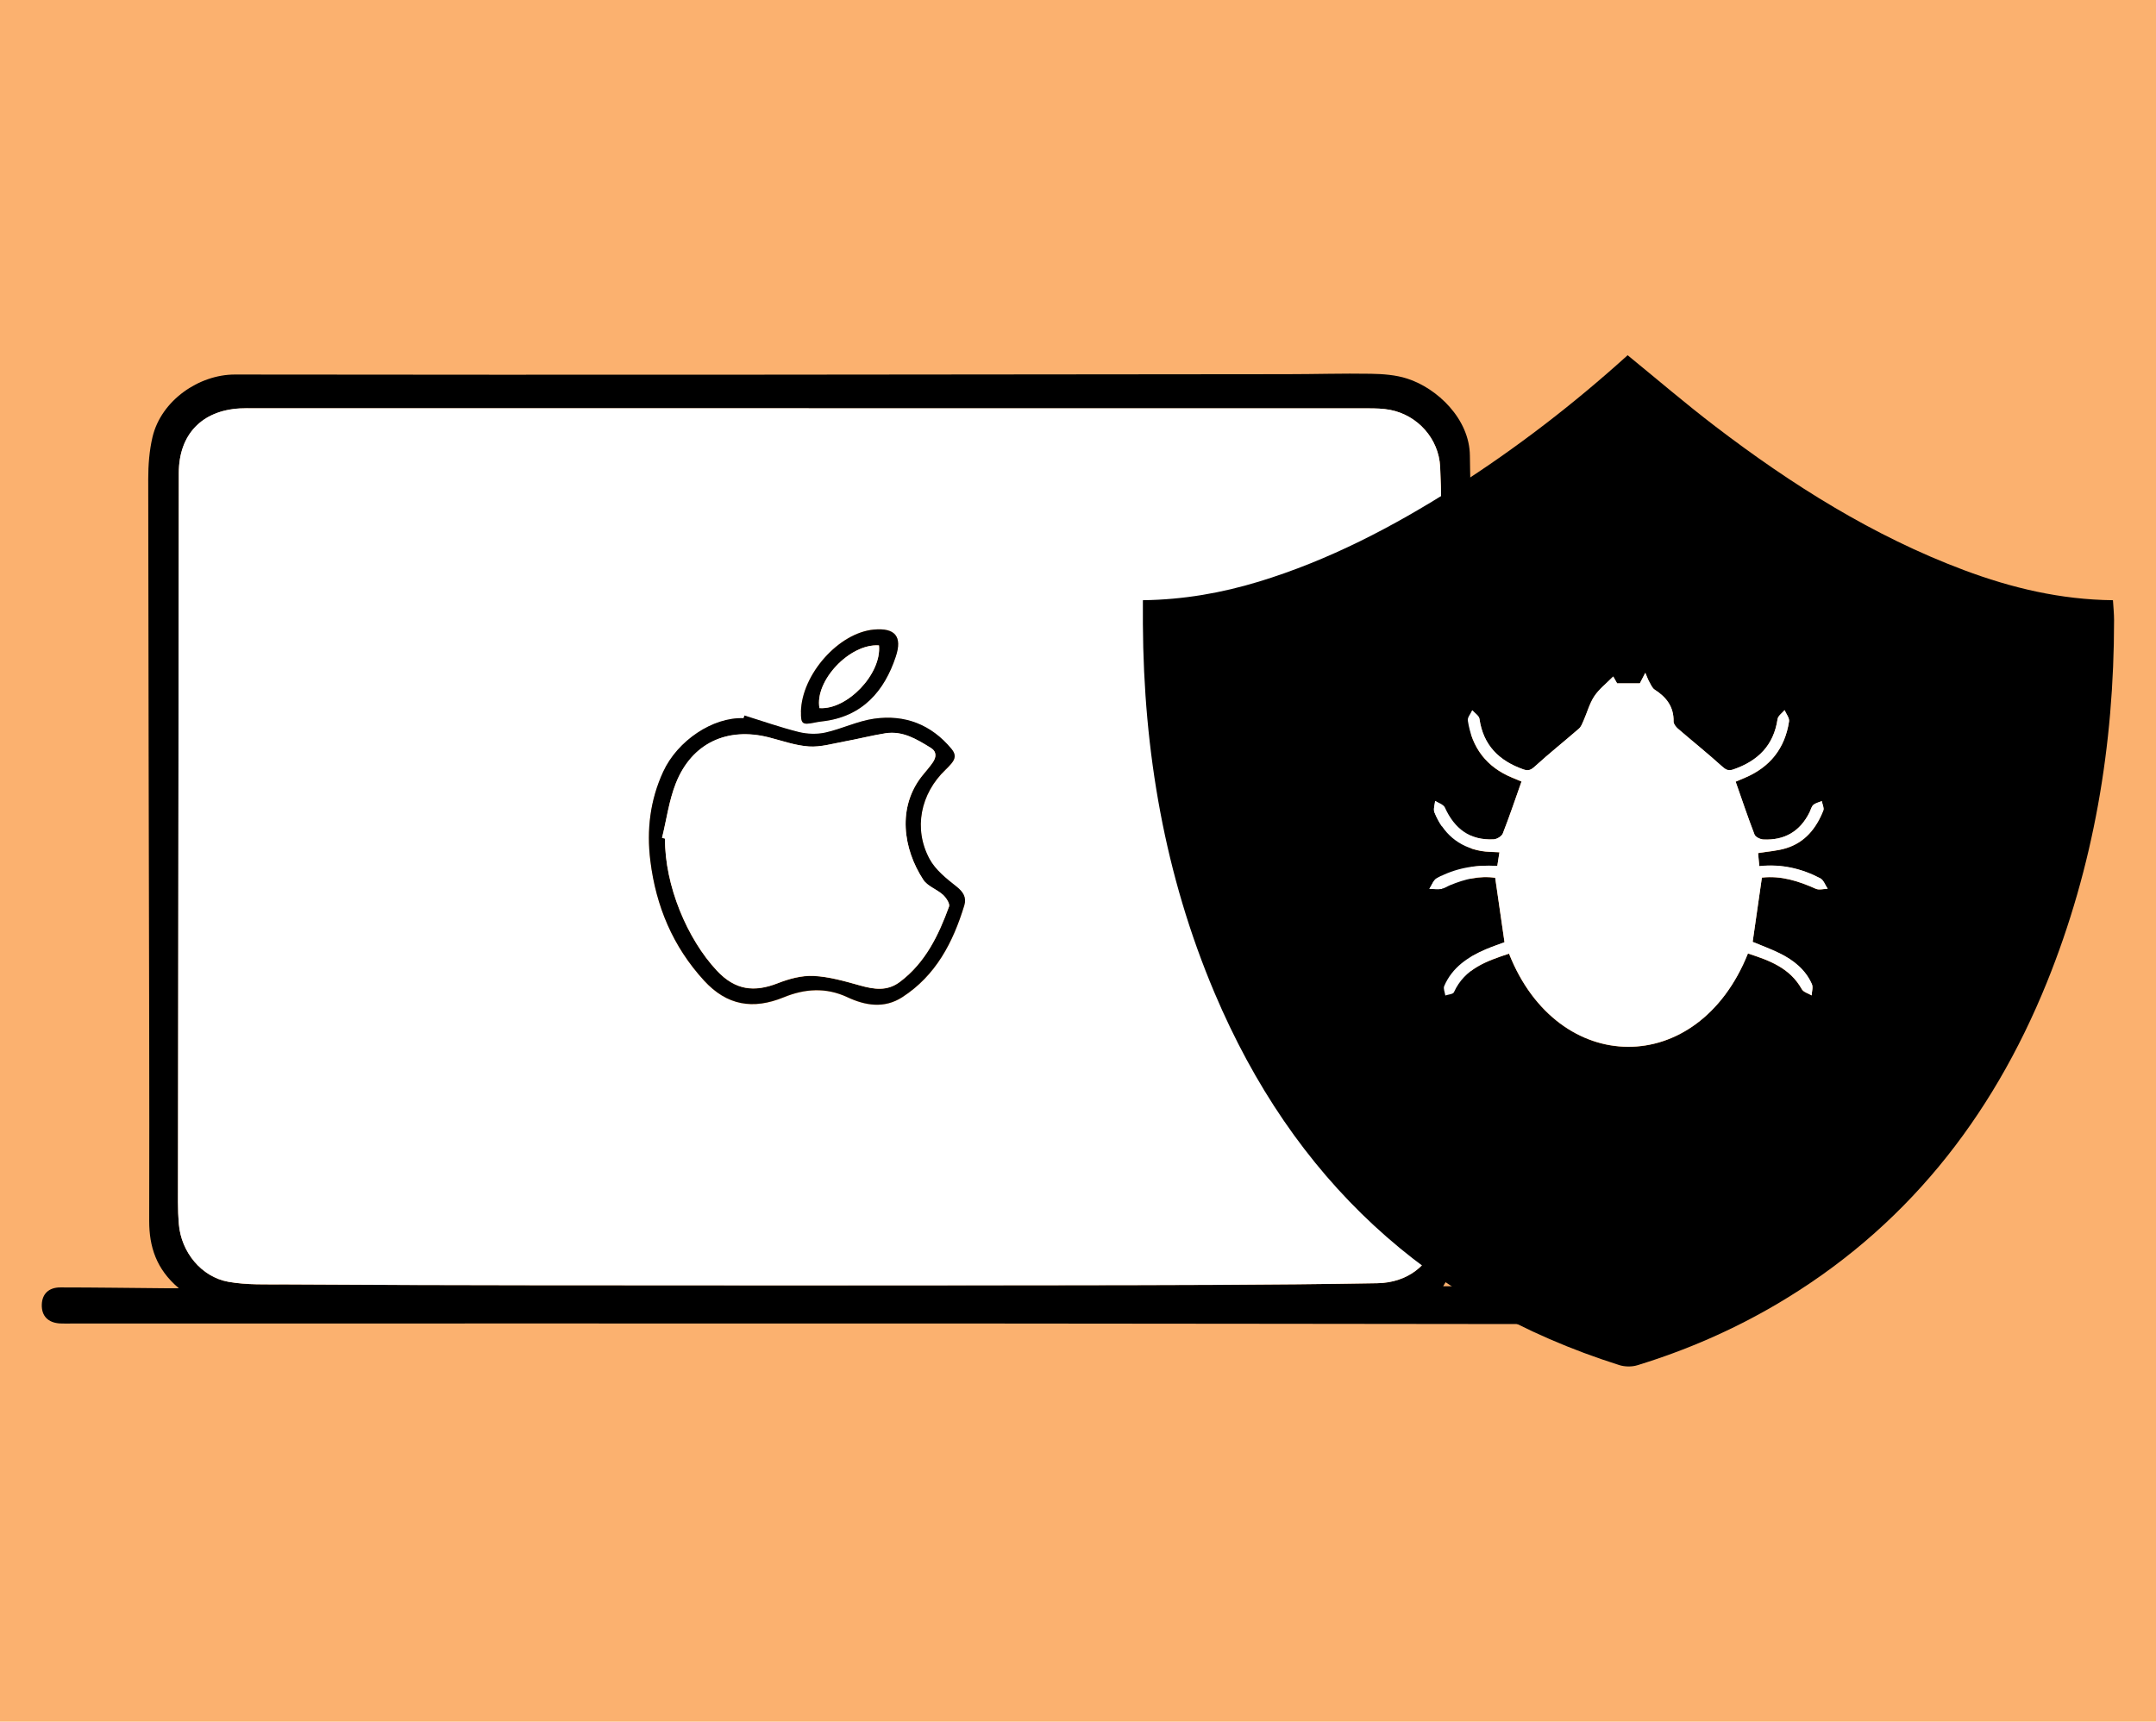
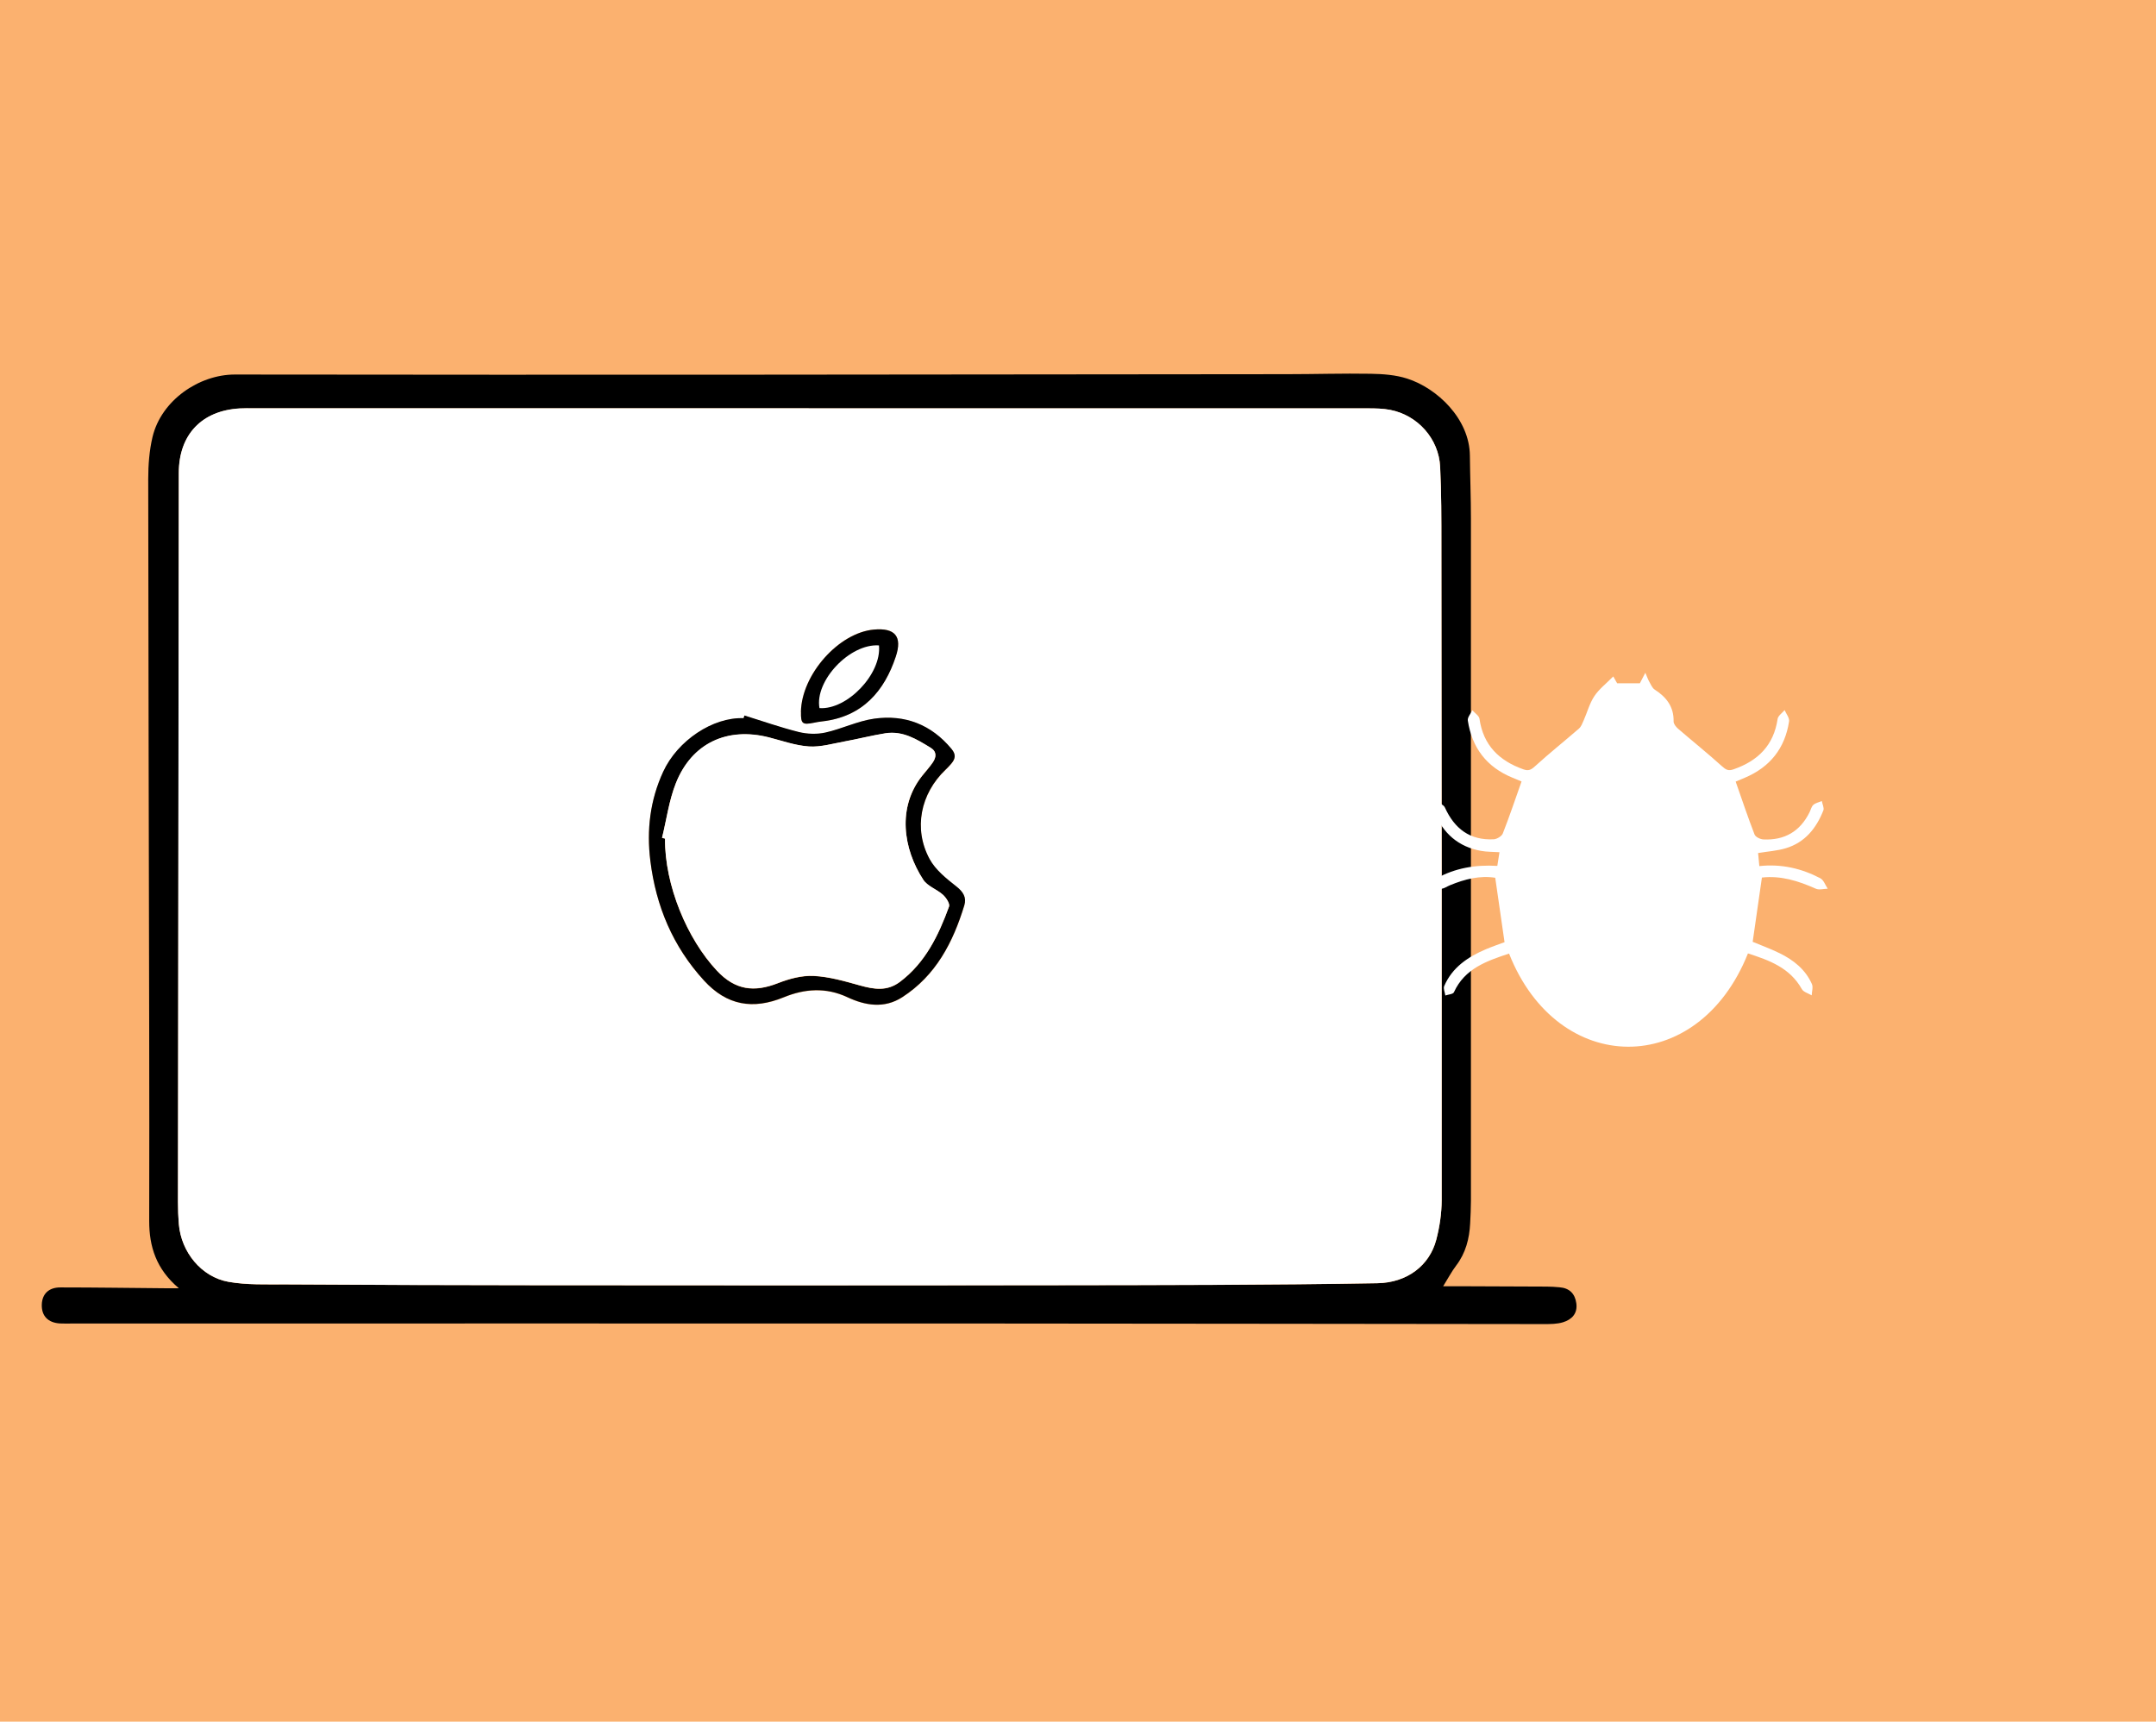
<svg xmlns="http://www.w3.org/2000/svg" id="Layer_1" data-name="Layer 1" viewBox="0 0 310.53 248">
  <defs>
    <style>
      .cls-1 {
        fill: #000;
      }

      .cls-1, .cls-2, .cls-3 {
        stroke-width: 0px;
      }

      .cls-2 {
        fill: #fbb16f;
      }

      .cls-3 {
        fill: #fff;
      }
    </style>
  </defs>
  <rect class="cls-2" width="310.53" height="248" />
  <g>
    <path class="cls-1" d="M25.73,185.54c-3.22-2.72-4.25-5.97-4.24-9.68.02-9.23.02-18.45,0-27.68-.05-26.4-.12-52.79-.14-79.19,0-2.02.16-4.1.62-6.05,1.27-5.3,6.72-8.99,11.85-8.99,50.51.07,101.02,0,151.53-.05,4.02,0,8.05-.13,12.07-.06,1.77.03,3.61.16,5.27.7,4.29,1.37,8.98,5.79,9.02,11.11.03,3.01.15,6.01.15,9.02,0,32.77,0,65.55,0,98.32,0,1.07-.06,2.14-.11,3.21-.11,2.23-.64,4.3-2.03,6.12-.64.84-1.13,1.79-1.86,2.96.99,0,1.77,0,2.55,0,4.13.02,8.26.03,12.38.05.61,0,1.22.05,1.83.1,1.43.11,2.23.92,2.42,2.31.2,1.47-.65,2.34-1.92,2.73-.86.26-1.81.26-2.72.26-26.5-.02-53.01-.07-79.51-.08-44.19-.02-88.38,0-132.57,0-.56,0-1.12.02-1.68-.01-1.73-.1-2.67-1.09-2.62-2.72.05-1.53,1-2.48,2.69-2.47,5.04,0,10.09.08,15.13.12.52,0,1.04,0,1.87,0ZM116.48,58.82c-26.65,0-53.3,0-79.95,0-.66,0-1.33-.02-1.99.02-5.49.32-8.77,3.79-8.78,9.3-.04,35.01-.09,70.02-.12,105.02,0,1.07.03,2.14.13,3.21.34,3.98,3.22,7.58,7.15,8.28,2.67.48,5.46.36,8.19.37,11.82.07,23.64.11,35.46.12,25.17.02,50.35.03,75.52,0,15.43-.02,30.87-.02,46.3-.29,4.32-.08,7.52-2.58,8.48-6.26.48-1.85.77-3.81.78-5.71.02-31.44,0-62.88-.04-94.32,0-3.77,0-7.54-.18-11.31-.2-4.06-3.24-7.43-7.19-8.2-1.04-.2-2.13-.22-3.19-.22-26.85-.01-53.71,0-80.56,0Z" />
    <path class="cls-3" d="M116.48,58.82c26.85,0,53.71,0,80.56,0,1.07,0,2.15.02,3.19.22,3.96.77,6.99,4.15,7.19,8.2.19,3.76.18,7.54.18,11.31.03,31.44.06,62.88.04,94.32,0,1.91-.29,3.86-.78,5.71-.96,3.68-4.16,6.19-8.48,6.26-15.43.27-30.86.27-46.3.29-25.17.04-50.35.02-75.52,0-11.82,0-23.64-.05-35.46-.12-2.74-.02-5.52.1-8.19-.37-3.93-.7-6.81-4.3-7.15-8.28-.09-1.06-.13-2.14-.13-3.21.04-35.01.08-70.02.12-105.02,0-5.51,3.29-8.99,8.78-9.3.66-.04,1.32-.02,1.99-.02,26.65,0,53.3,0,79.95,0ZM107.23,103.07l-.13.41c-4.44-.17-9.52,3.24-11.58,7.71-1.89,4.1-2.4,8.39-1.85,12.83.81,6.54,3.24,12.35,7.74,17.26,3.28,3.58,7.04,4.22,11.48,2.4,2.98-1.22,6.04-1.47,9.16-.01,2.55,1.19,5.3,1.67,7.9,0,4.85-3.13,7.33-7.91,8.94-13.23.34-1.12-.13-1.93-1.13-2.71-1.45-1.14-3.02-2.39-3.87-3.96-2.36-4.37-1.31-9.42,2.29-12.86.29-.28.57-.58.84-.89.59-.69.7-1.31.02-2.12-2.93-3.52-6.72-4.97-11.13-4.35-2.39.33-4.65,1.47-7.03,2-1.22.27-2.62.22-3.84-.08-2.64-.65-5.21-1.56-7.81-2.37ZM115.36,102.54c-.03,1.7.2,1.9,1.81,1.57.4-.08.8-.15,1.2-.2,5.88-.65,9.01-4.42,10.64-9.33.98-2.93-.13-4.16-3.14-3.9-5.08.45-10.41,6.47-10.52,11.85Z" />
    <path class="cls-1" d="M107.23,103.07c2.6.8,5.17,1.71,7.81,2.37,1.22.3,2.62.35,3.84.08,2.38-.53,4.64-1.66,7.03-2,4.42-.62,8.21.83,11.13,4.35.68.81.57,1.42-.02,2.12-.26.31-.54.61-.84.89-3.6,3.44-4.65,8.5-2.29,12.86.85,1.57,2.42,2.82,3.87,3.96.99.78,1.47,1.59,1.13,2.71-1.62,5.32-4.09,10.1-8.94,13.23-2.6,1.68-5.34,1.2-7.9,0-3.12-1.46-6.18-1.21-9.16.01-4.45,1.82-8.2,1.18-11.48-2.4-4.5-4.91-6.93-10.72-7.74-17.26-.55-4.44-.04-8.73,1.85-12.83,2.06-4.47,7.14-7.88,11.58-7.71l.13-.41ZM95.35,120.7c.14.04.29.07.43.11-.04,6.74,3.19,14.46,7.48,19.03,2.65,2.83,5.38,3.13,8.77,1.8,1.62-.63,3.45-1.13,5.16-1.05,2.24.11,4.47.76,6.66,1.37,2.04.57,3.93.88,5.79-.53,3.66-2.77,5.54-6.7,7.05-10.83.15-.42-.41-1.28-.87-1.69-.88-.8-2.23-1.23-2.84-2.17-2.92-4.48-3.77-10.44-.16-14.98.51-.64,1.06-1.24,1.52-1.91.52-.75.61-1.56-.28-2.11-2-1.23-4.03-2.49-6.53-2.1-1.99.32-3.96.83-5.95,1.19-1.68.31-3.41.82-5.07.71-1.94-.13-3.85-.83-5.77-1.31-6.01-1.53-11.1.84-13.39,6.59-1,2.5-1.35,5.26-2,7.9Z" />
-     <path class="cls-1" d="M115.36,102.54c.1-5.38,5.44-11.4,10.52-11.85,3.01-.27,4.12.97,3.14,3.9-1.63,4.91-4.76,8.68-10.64,9.33-.4.04-.8.12-1.2.2-1.61.32-1.85.13-1.81-1.57ZM126.6,92.97c-4.22-.29-9.29,5.12-8.57,9.03,3.98.28,8.97-4.91,8.57-9.03Z" />
+     <path class="cls-1" d="M115.36,102.54c.1-5.38,5.44-11.4,10.52-11.85,3.01-.27,4.12.97,3.14,3.9-1.63,4.91-4.76,8.68-10.64,9.33-.4.04-.8.12-1.2.2-1.61.32-1.85.13-1.81-1.57ZM126.6,92.97Z" />
    <path class="cls-3" d="M95.35,120.7c.65-2.64,1.01-5.4,2-7.9,2.29-5.76,7.38-8.12,13.39-6.59,1.91.49,3.82,1.18,5.77,1.31,1.67.11,3.39-.4,5.07-.71,1.99-.36,3.95-.87,5.95-1.19,2.5-.39,4.53.87,6.53,2.1.89.55.8,1.36.28,2.11-.46.67-1.01,1.27-1.52,1.91-3.61,4.54-2.76,10.5.16,14.98.61.94,1.96,1.37,2.84,2.17.45.41,1.02,1.28.87,1.69-1.51,4.14-3.39,8.06-7.05,10.83-1.86,1.41-3.75,1.1-5.79.53-2.18-.61-4.42-1.26-6.66-1.37-1.7-.09-3.54.41-5.16,1.05-3.39,1.32-6.12,1.02-8.77-1.8-4.28-4.57-7.52-12.29-7.48-19.03-.14-.04-.29-.07-.43-.11Z" />
    <path class="cls-3" d="M126.6,92.97c.4,4.11-4.59,9.31-8.57,9.03-.72-3.91,4.35-9.32,8.57-9.03Z" />
    <g>
-       <path class="cls-1" d="M164.61,86.46c5.89-.08,11.34-1.05,16.68-2.67,10.11-3.08,19.38-7.93,28.26-13.58,8.86-5.65,17.15-12.05,24.88-19.04,4.23,3.45,8.32,6.96,12.6,10.23,11.05,8.44,22.74,15.81,35.83,20.72,6.86,2.57,13.91,4.26,21.47,4.34.06.99.16,1.93.16,2.88,0,18.01-2.92,35.49-9.7,52.23-7.97,19.66-20.52,35.52-39,46.36-6.31,3.7-12.98,6.59-19.96,8.73-.8.25-1.83.23-2.63-.03-27.75-8.8-46.97-26.92-58.26-53.59-7.19-16.98-10.23-34.8-10.33-53.17,0-1.06,0-2.12,0-3.4ZM251.75,137.36c3.07.99,6.04,2.06,7.76,5.14.24.43.93.6,1.42.9.02-.55.23-1.18.03-1.63-.93-2.1-2.65-3.45-4.65-4.44-1.3-.64-2.68-1.14-3.88-1.64.45-3.13.88-6.17,1.33-9.26,2.76-.32,5.28.49,7.77,1.61.48.21,1.14,0,1.71,0-.35-.51-.59-1.25-1.07-1.51-2.7-1.41-5.59-2.09-8.78-1.75-.07-.71-.13-1.34-.18-1.88,1.44-.24,2.78-.32,4.02-.7,2.73-.83,4.37-2.87,5.38-5.44.14-.37-.14-.9-.22-1.35-.41.17-.9.27-1.22.55-.28.25-.37.71-.55,1.07-1.37,2.75-3.61,4.05-6.65,3.91-.45-.02-1.14-.35-1.27-.71-.96-2.49-1.81-5.02-2.72-7.62.31-.13.82-.34,1.33-.56,3.62-1.53,5.77-4.23,6.36-8.11.08-.5-.41-1.08-.64-1.63-.35.43-.94.82-1.01,1.28-.56,3.81-2.83,6.03-6.34,7.25-.76.26-1.11.06-1.68-.45-2.05-1.86-4.23-3.6-6.33-5.41-.29-.25-.64-.68-.63-1.02.05-2.13-1.03-3.52-2.73-4.61-.35-.23-.55-.72-.77-1.12-.17-.3-.29-.64-.57-1.3-.4.76-.61,1.17-.79,1.52h-3.27c-.21-.37-.45-.79-.56-.99-1.02,1.03-2.05,1.82-2.73,2.85-.69,1.05-1.03,2.33-1.54,3.5-.18.41-.35.88-.67,1.16-2.09,1.82-4.27,3.55-6.32,5.42-.57.52-.93.71-1.69.45-3.51-1.23-5.77-3.47-6.32-7.28-.07-.45-.67-.82-1.03-1.23-.23.5-.72,1.03-.65,1.48.6,3.92,2.71,6.71,6.42,8.23.51.21,1.02.43,1.32.55-.91,2.56-1.74,5.05-2.7,7.49-.16.4-.85.82-1.32.84-3.42.17-5.64-1.53-7.02-4.58-.2-.44-.92-.64-1.4-.95-.04.55-.28,1.18-.1,1.63,1.23,3.04,3.44,4.99,6.72,5.57.83.15,1.69.13,2.64.19-.12.74-.22,1.36-.31,1.97-3.26-.2-6.09.34-8.71,1.77-.49.27-.72,1-1.07,1.52.58.01,1.16.1,1.72.02.44-.07.83-.36,1.26-.53,2.13-.87,4.31-1.41,6.5-1.07.46,3.14.89,6.15,1.34,9.28-.8.3-1.75.62-2.67,1.01-2.59,1.1-4.85,2.61-6.02,5.31-.16.36.1.9.16,1.36.43-.15,1.11-.18,1.24-.47,1.57-3.44,4.74-4.51,7.94-5.57,7.01,17.76,27.19,18.03,34.4,0Z" />
      <path class="cls-3" d="M251.75,137.36c-7.21,18.02-27.39,17.76-34.4,0-3.2,1.07-6.37,2.13-7.94,5.57-.13.29-.81.32-1.24.47-.06-.46-.32-1-.16-1.36,1.16-2.7,3.43-4.21,6.02-5.31.92-.39,1.87-.71,2.67-1.01-.45-3.13-.89-6.13-1.34-9.28-2.19-.35-4.37.19-6.5,1.07-.42.17-.82.46-1.26.53-.56.08-1.15,0-1.72-.02.35-.52.59-1.25,1.07-1.52,2.62-1.43,5.45-1.96,8.71-1.77.1-.6.2-1.22.31-1.97-.95-.06-1.81-.04-2.64-.19-3.28-.58-5.49-2.53-6.72-5.57-.19-.46.05-1.08.1-1.63.48.31,1.21.51,1.4.95,1.38,3.05,3.6,4.75,7.02,4.58.47-.02,1.16-.44,1.32-.84.96-2.44,1.79-4.93,2.7-7.49-.3-.12-.81-.34-1.32-.55-3.71-1.52-5.82-4.31-6.42-8.23-.07-.45.42-.99.65-1.48.36.41.96.78,1.03,1.23.55,3.81,2.82,6.04,6.32,7.28.75.27,1.12.07,1.69-.45,2.05-1.87,4.23-3.6,6.32-5.42.32-.28.49-.75.67-1.16.52-1.17.85-2.46,1.54-3.5.68-1.03,1.72-1.82,2.73-2.85.11.2.35.62.56.99h3.27c.18-.34.39-.75.79-1.52.28.65.39.99.57,1.3.23.4.42.89.77,1.12,1.7,1.09,2.78,2.48,2.73,4.61,0,.34.34.76.63,1.02,2.1,1.81,4.27,3.55,6.33,5.41.57.51.91.72,1.68.45,3.51-1.22,5.78-3.45,6.34-7.25.07-.47.66-.86,1.01-1.28.23.54.72,1.13.64,1.63-.59,3.88-2.75,6.58-6.36,8.11-.51.22-1.02.43-1.33.56.91,2.6,1.76,5.13,2.72,7.62.14.36.83.69,1.27.71,3.04.15,5.29-1.15,6.65-3.91.18-.36.27-.82.55-1.07.32-.28.8-.37,1.22-.55.08.46.36.99.22,1.35-1.01,2.57-2.65,4.61-5.38,5.44-1.24.38-2.57.46-4.02.7.05.55.11,1.17.18,1.88,3.19-.34,6.08.34,8.78,1.75.49.26.72.99,1.07,1.51-.58.01-1.24.21-1.71,0-2.49-1.11-5.02-1.92-7.77-1.61-.44,3.09-.88,6.13-1.33,9.26,1.2.5,2.58,1,3.88,1.64,2,.98,3.72,2.34,4.65,4.44.2.45-.01,1.09-.03,1.63-.48-.29-1.18-.47-1.42-.9-1.72-3.08-4.69-4.15-7.76-5.14Z" />
    </g>
  </g>
</svg>